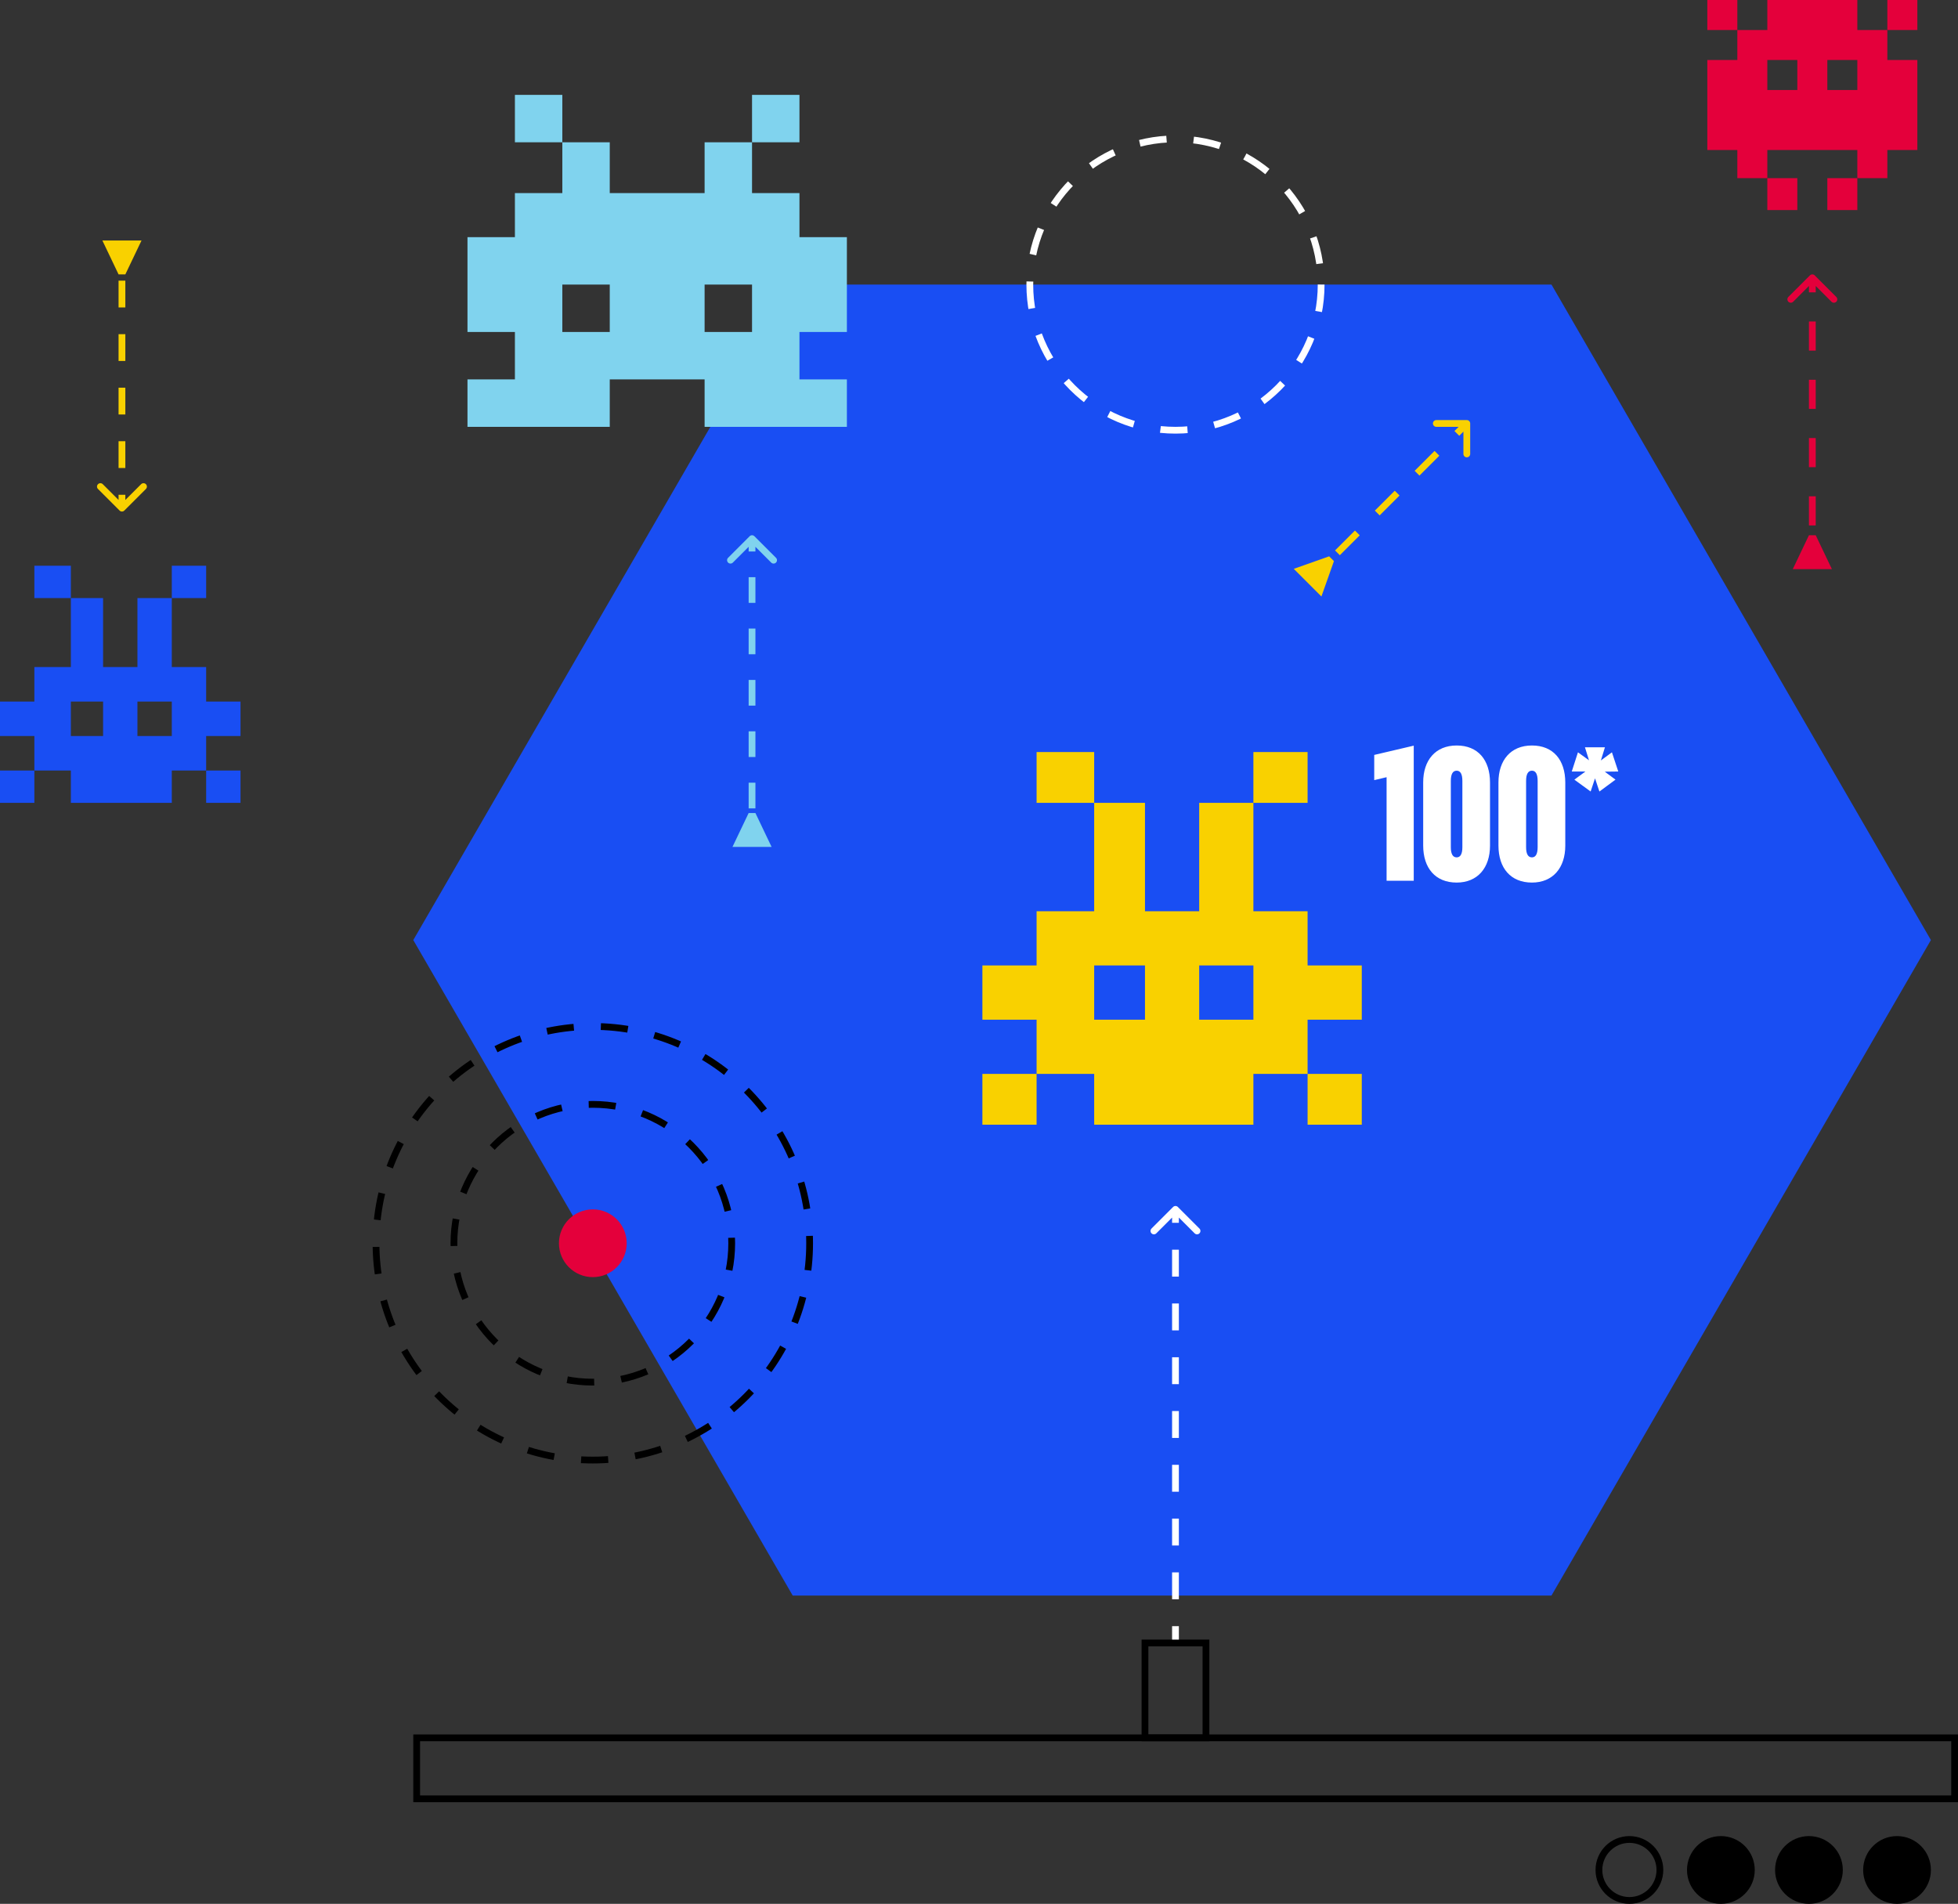
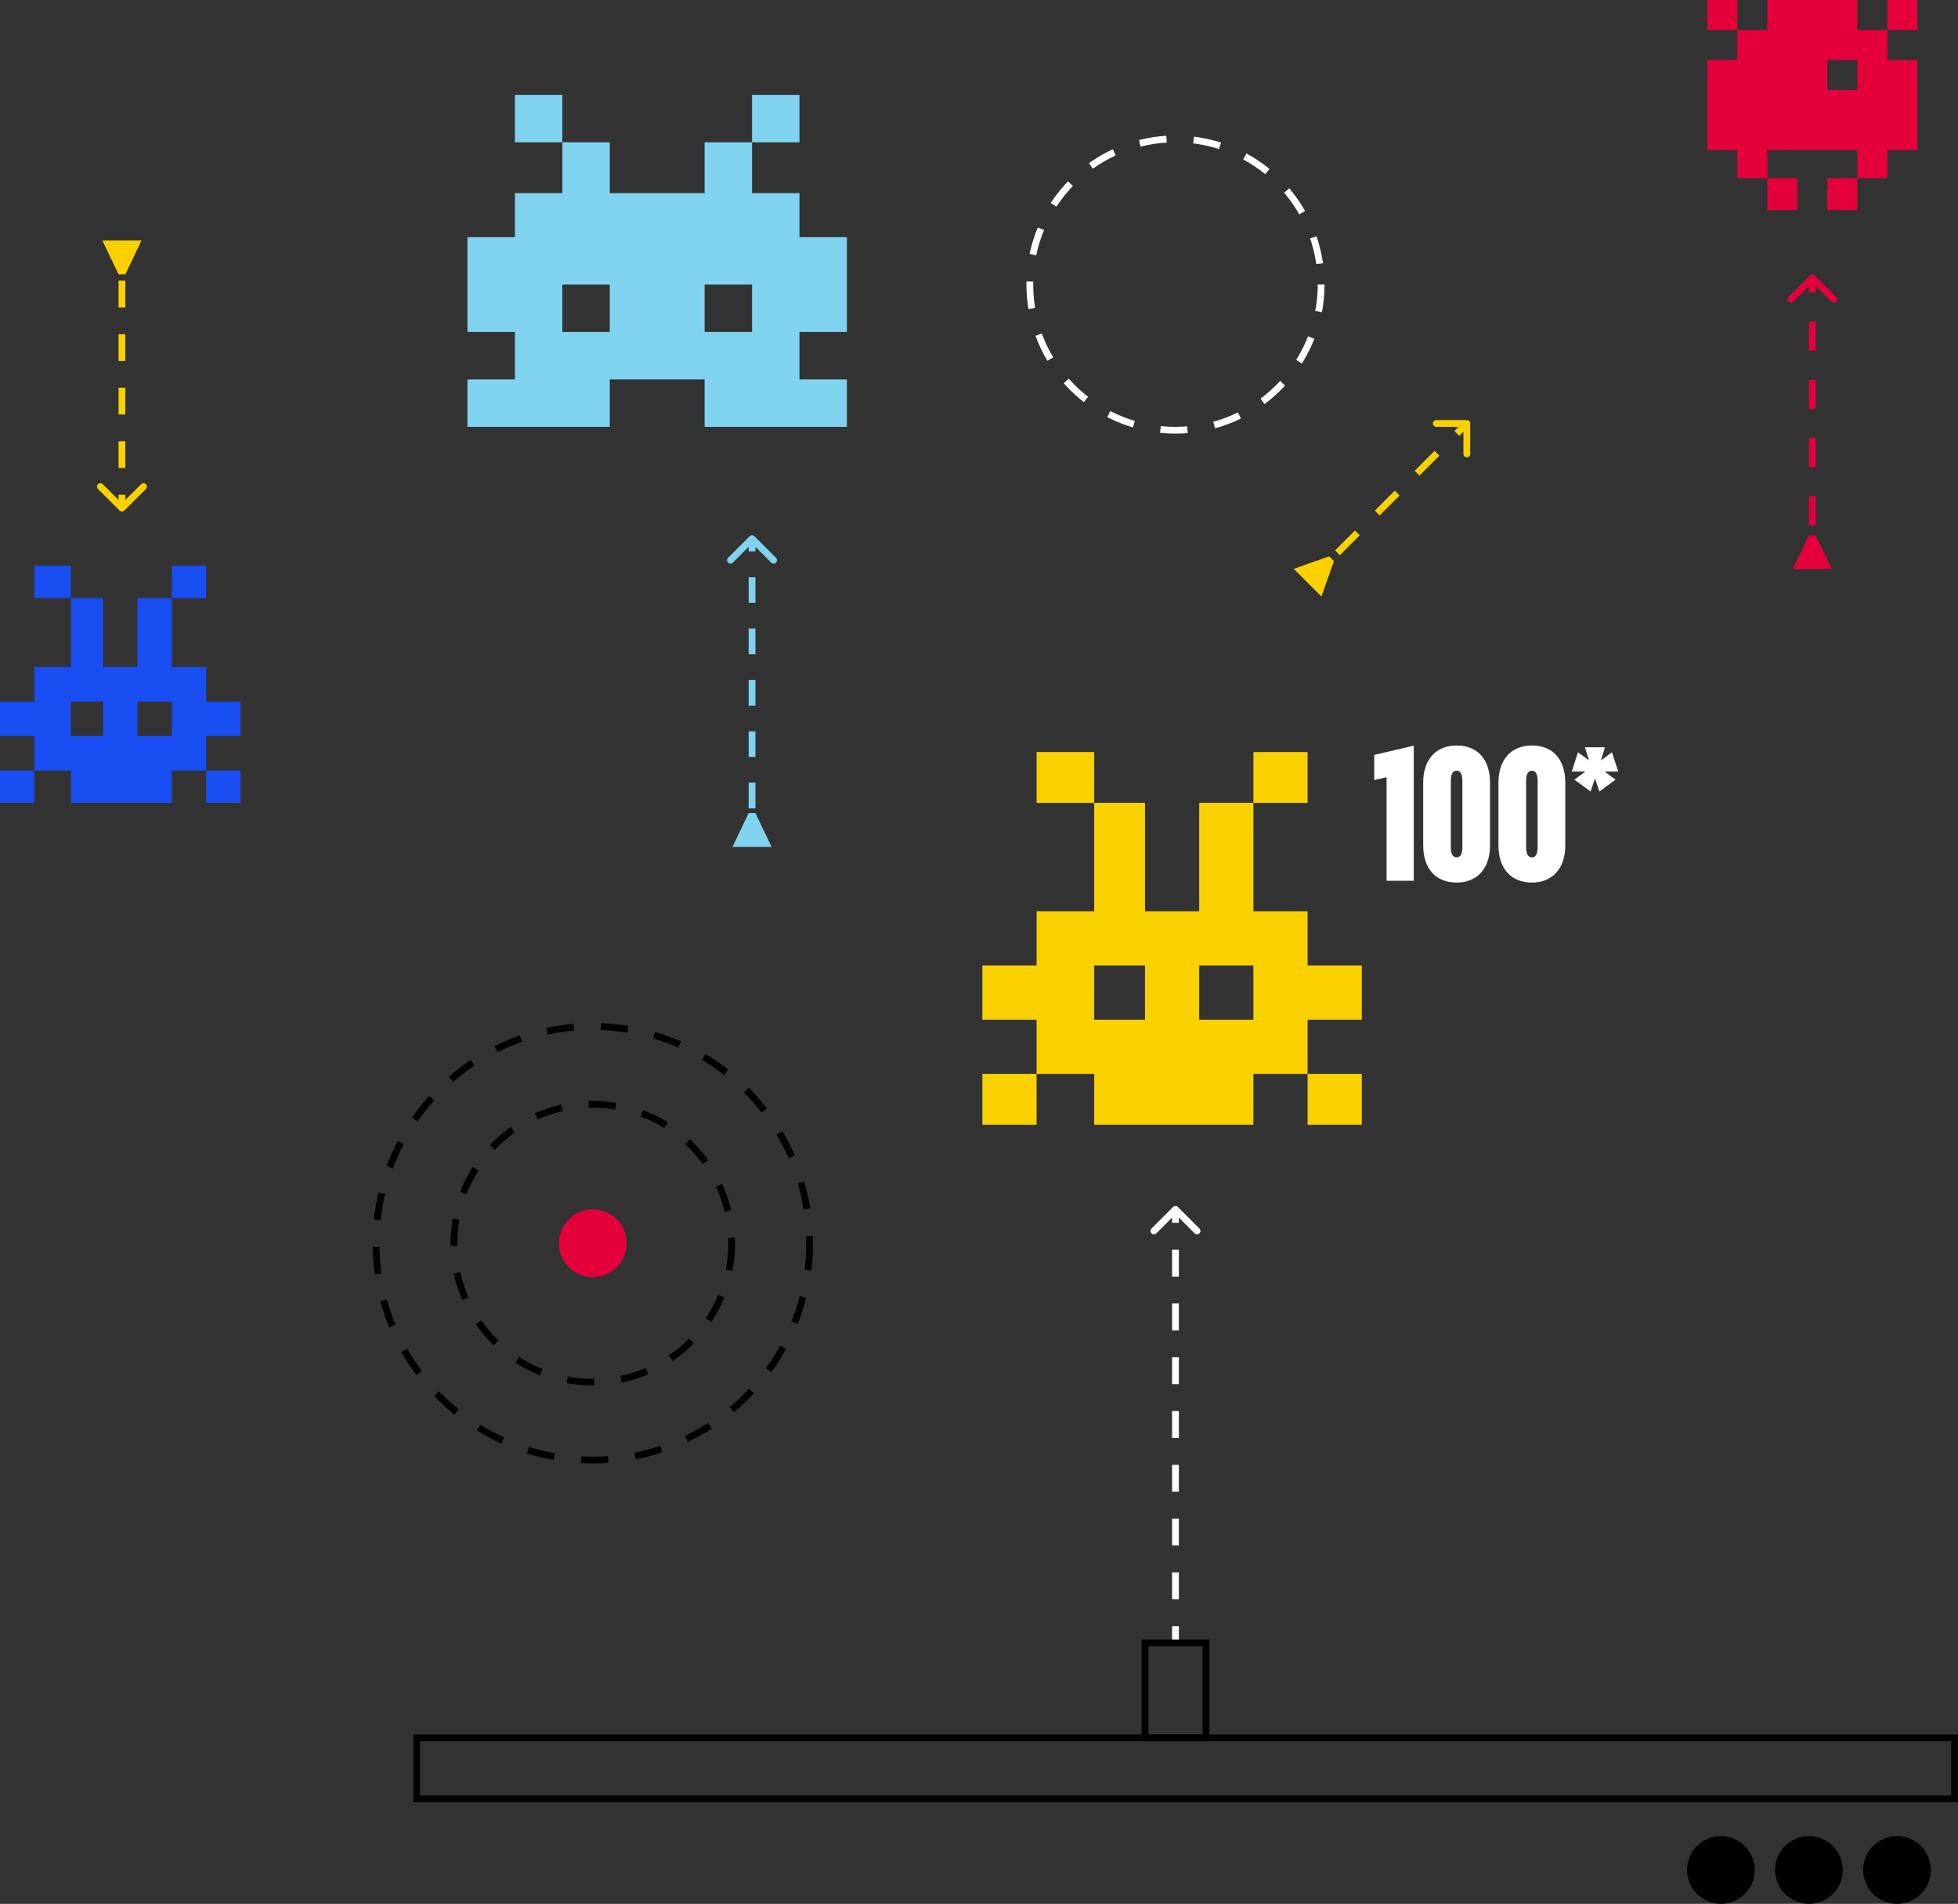
<svg xmlns="http://www.w3.org/2000/svg" width="578" height="562" viewBox="0 0 578 562" fill="none">
  <rect x="0" y="0" width="578" height="562" fill="#333333" stroke="none" />
-   <path d="M457.992 84H234.008L122 277.5L234.008 471H457.992L570 277.5L457.992 84Z" fill="#194EF3" />
  <g clip-path="url(#clip0_482_6298)">
    <path d="M236 28H222V42H236V28Z" fill="#80D3EE" />
    <path d="M166 28H152V42H166V28Z" fill="#80D3EE" />
    <path d="M236 57H222V42H208V57H180V42H166V57H152V70H138V98H152V112H138V126H180V112H208V126H250V112H236V98H250V70H236V57ZM180 98H166V84H180V98ZM222 98H208V84H222V98Z" fill="#80D3EE" />
  </g>
  <g clip-path="url(#clip1_482_6298)">
    <path d="M306 317H290V332H306V317Z" fill="#F9D100" />
    <path d="M386 222H370V237H386V222Z" fill="#F9D100" />
    <path d="M323 222H306V237H323V222Z" fill="#F9D100" />
    <path d="M386 269H370V237H354V269H338V237H323V269H306V285H290V301H306V317H323V332H370V317H386V301H402V285H386V269ZM338 301H323V285H338V301ZM370 301H354V285H370V301Z" fill="#F9D100" />
    <path d="M402 317H386V332H402V317Z" fill="#F9D100" />
  </g>
  <g clip-path="url(#clip2_482_6298)">
    <path d="M10.143 227.455H0V237H10.143V227.455Z" fill="#194EF3" />
    <path d="M60.857 167H50.714V176.545H60.857V167Z" fill="#194EF3" />
    <path d="M20.919 167H10.143V176.545H20.919V167Z" fill="#194EF3" />
    <path d="M60.857 196.909H50.714V176.545H40.571V196.909H30.429V176.545H20.92V196.909H10.143V207.091H0V217.273H10.143V227.455H20.92V237H50.714V227.455H60.857V217.273H71V207.091H60.857V196.909ZM30.429 217.273H20.92V207.091H30.429V217.273ZM50.714 217.273H40.571V207.091H50.714V217.273Z" fill="#194EF3" />
    <path d="M71 227.455H60.857V237H71V227.455Z" fill="#194EF3" />
  </g>
  <g clip-path="url(#clip3_482_6298)">
    <path d="M530.571 52.589H521.714V62H530.571V52.589Z" fill="#E4003B" />
    <path d="M548.286 52.589H539.429V62H548.286V52.589Z" fill="#E4003B" />
    <path d="M512.857 0H504V8.857H512.857V0Z" fill="#E4003B" />
    <path d="M566 0H557.143V8.857H566V0Z" fill="#E4003B" />
-     <path d="M548.286 0H521.714V8.857H512.857V17.714H504V44.286H512.857V52.589H521.714V44.286H548.286V52.589H557.143V44.286H566V17.714H557.143V8.857H548.286V0ZM530.571 26.571H521.714V17.714H530.571V26.571ZM548.286 26.571H539.429V17.714H548.286V26.571Z" fill="#E4003B" />
+     <path d="M548.286 0H521.714V8.857H512.857V17.714H504V44.286H512.857V52.589H521.714V44.286H548.286V52.589H557.143V44.286H566V17.714H557.143V8.857H548.286V0ZM530.571 26.571H521.714H530.571V26.571ZM548.286 26.571H539.429V17.714H548.286V26.571Z" fill="#E4003B" />
  </g>
  <rect x="123" y="513" width="454" height="18" stroke="black" stroke-width="2" />
  <rect x="338" y="513" width="28" height="18" transform="rotate(-90 338 513)" stroke="black" stroke-width="2" />
  <path d="M347.707 356.293C347.317 355.902 346.683 355.902 346.293 356.293L339.929 362.657C339.538 363.047 339.538 363.681 339.929 364.071C340.319 364.462 340.953 364.462 341.343 364.071L347 358.414L352.657 364.071C353.047 364.462 353.681 364.462 354.071 364.071C354.462 363.681 354.462 363.047 354.071 362.657L347.707 356.293ZM348 484L348 480.031L346 480.031L346 484L348 484ZM348 472.094L348 464.156L346 464.156L346 472.094L348 472.094ZM348 456.219L348 448.281L346 448.281L346 456.219L348 456.219ZM348 440.344L348 432.406L346 432.406L346 440.344L348 440.344ZM348 424.469L348 416.531L346 416.531L346 424.469L348 424.469ZM348 408.594L348 400.656L346 400.656L346 408.594L348 408.594ZM348 392.719L348 384.781L346 384.781L346 392.719L348 392.719ZM348 376.844L348 368.906L346 368.906L346 376.844L348 376.844ZM348 360.969L348 357L346 357L346 360.969L348 360.969Z" fill="white" />
  <path d="M392.364 164.222L381.918 167.918L390.082 176.082L393.778 165.636L392.364 164.222ZM434 125C434 124.448 433.552 124 433 124L424 124C423.448 124 423 124.448 423 125C423 125.552 423.448 126 424 126L432 126L432 134C432 134.552 432.448 135 433 135C433.552 135 434 134.552 434 134L434 125ZM395.52 163.895L401.395 158.02L399.98 156.605L394.105 162.48L395.52 163.895ZM407.27 152.145L413.145 146.27L411.73 144.855L405.855 150.73L407.27 152.145ZM419.02 140.395L424.895 134.52L423.48 133.105L417.605 138.98L419.02 140.395ZM430.77 128.645L433.707 125.707L432.293 124.293L429.355 127.23L430.77 128.645Z" fill="#F9D100" />
  <path d="M221 240L216.226 250L227.774 250L223 240L221 240ZM222.707 158.293C222.317 157.902 221.683 157.902 221.293 158.293L214.929 164.657C214.538 165.047 214.538 165.681 214.929 166.071C215.319 166.462 215.953 166.462 216.343 166.071L222 160.414L227.657 166.071C228.047 166.462 228.681 166.462 229.071 166.071C229.462 165.681 229.462 165.047 229.071 164.657L222.707 158.293ZM223 238.625L223 231.042L221 231.042L221 238.625L223 238.625ZM223 223.458L223 215.875L221 215.875L221 223.458L223 223.458ZM223 208.292L223 200.708L221 200.708L221 208.292L223 208.292ZM223 193.125L223 185.542L221 185.542L221 193.125L223 193.125ZM223 177.958L223 170.375L221 170.375L221 177.958L223 177.958ZM223 162.792L223 159L221 159L221 162.792L223 162.792Z" fill="#80D3EE" />
  <path d="M37 81L41.773 71L30.227 71L35 81L37 81ZM35.293 150.707C35.683 151.098 36.317 151.098 36.707 150.707L43.071 144.343C43.462 143.953 43.462 143.319 43.071 142.929C42.681 142.538 42.047 142.538 41.657 142.929L36 148.586L30.343 142.929C29.953 142.538 29.32 142.538 28.929 142.929C28.538 143.319 28.538 143.953 28.929 144.343L35.293 150.707ZM35 82.85L35 90.75L37 90.75L37 82.85L35 82.85ZM35 98.65L35 106.55L37 106.55L37 98.65L35 98.65ZM35 114.45L35 122.35L37 122.35L37 114.45L35 114.45ZM35 130.25L35 138.15L37 138.15L37 130.25L35 130.25ZM35 146.05L35 150L37 150L37 146.05L35 146.05Z" fill="#F9D100" />
  <path d="M534 158L529.226 168L540.774 168L536 158L534 158ZM535.707 81.293C535.317 80.902 534.683 80.902 534.293 81.293L527.929 87.657C527.538 88.047 527.538 88.68 527.929 89.071C528.319 89.462 528.953 89.462 529.343 89.071L535 83.414L540.657 89.071C541.047 89.462 541.681 89.462 542.071 89.071C542.462 88.68 542.462 88.047 542.071 87.657L535.707 81.293ZM536 155.1L536 146.5L534 146.5L534 155.1L536 155.1ZM536 137.9L536 129.3L534 129.3L534 137.9L536 137.9ZM536 120.7L536 112.1L534 112.1L534 120.7L536 120.7ZM536 103.5L536 94.9L534 94.9L534 103.5L536 103.5ZM536 86.3L536 82L534 82L534 86.3L536 86.3Z" fill="#E4003B" />
  <circle cx="175" cy="367" r="64" stroke="black" stroke-width="2" stroke-dasharray="8 8" />
  <circle cx="347" cy="84" r="43" stroke="white" stroke-width="2" stroke-dasharray="8 8" />
  <circle cx="175" cy="367" r="41" stroke="black" stroke-width="2" stroke-dasharray="8 8" />
  <circle cx="175" cy="367" r="10" fill="#E4003B" />
-   <circle cx="481" cy="552" r="9" stroke="black" stroke-width="2" />
  <path d="M405.672 230.288V222.848L417.336 220.112V260H409.32V229.424L405.672 230.288ZM430.011 260.528C423.723 260.528 420.123 256.256 420.123 249.584V230.96C420.123 224.432 423.723 220.064 430.011 220.064C436.299 220.064 439.851 224.336 439.851 231.008V249.632C439.851 256.16 436.203 260.528 430.011 260.528ZM430.011 253.088C431.115 253.088 431.691 252.08 431.691 250.064V230.528C431.691 228.512 431.115 227.504 430.011 227.504C428.859 227.504 428.283 228.512 428.283 230.528V250.064C428.283 252.08 428.859 253.088 430.011 253.088ZM452.23 260.528C445.942 260.528 442.342 256.256 442.342 249.584V230.96C442.342 224.432 445.942 220.064 452.23 220.064C458.518 220.064 462.07 224.336 462.07 231.008V249.632C462.07 256.16 458.422 260.528 452.23 260.528ZM452.23 253.088C453.334 253.088 453.91 252.08 453.91 250.064V230.528C453.91 228.512 453.334 227.504 452.23 227.504C451.078 227.504 450.502 228.512 450.502 230.528V250.064C450.502 252.08 451.078 253.088 452.23 253.088ZM475.841 222.08L477.713 227.744L473.729 227.792L476.897 230.144L472.145 233.648L470.849 229.76L469.553 233.648L464.753 230.144L468.017 227.744H463.985L465.809 222.08L469.073 224.432L467.873 220.592H473.777L472.577 224.48L475.841 222.08Z" fill="white" />
  <circle cx="508" cy="552" r="10" fill="black" />
  <circle cx="534" cy="552" r="10" fill="black" />
  <circle cx="560" cy="552" r="10" fill="black" />
  <defs>
    <clipPath id="clip0_482_6298">
      <rect width="112" height="98" fill="white" transform="translate(138 28)" />
    </clipPath>
    <clipPath id="clip1_482_6298">
      <rect width="112" height="110" fill="white" transform="translate(290 222)" />
    </clipPath>
    <clipPath id="clip2_482_6298">
      <rect width="71" height="70" fill="white" transform="translate(0 167)" />
    </clipPath>
    <clipPath id="clip3_482_6298">
      <rect width="62" height="62" fill="white" transform="translate(504)" />
    </clipPath>
  </defs>
</svg>